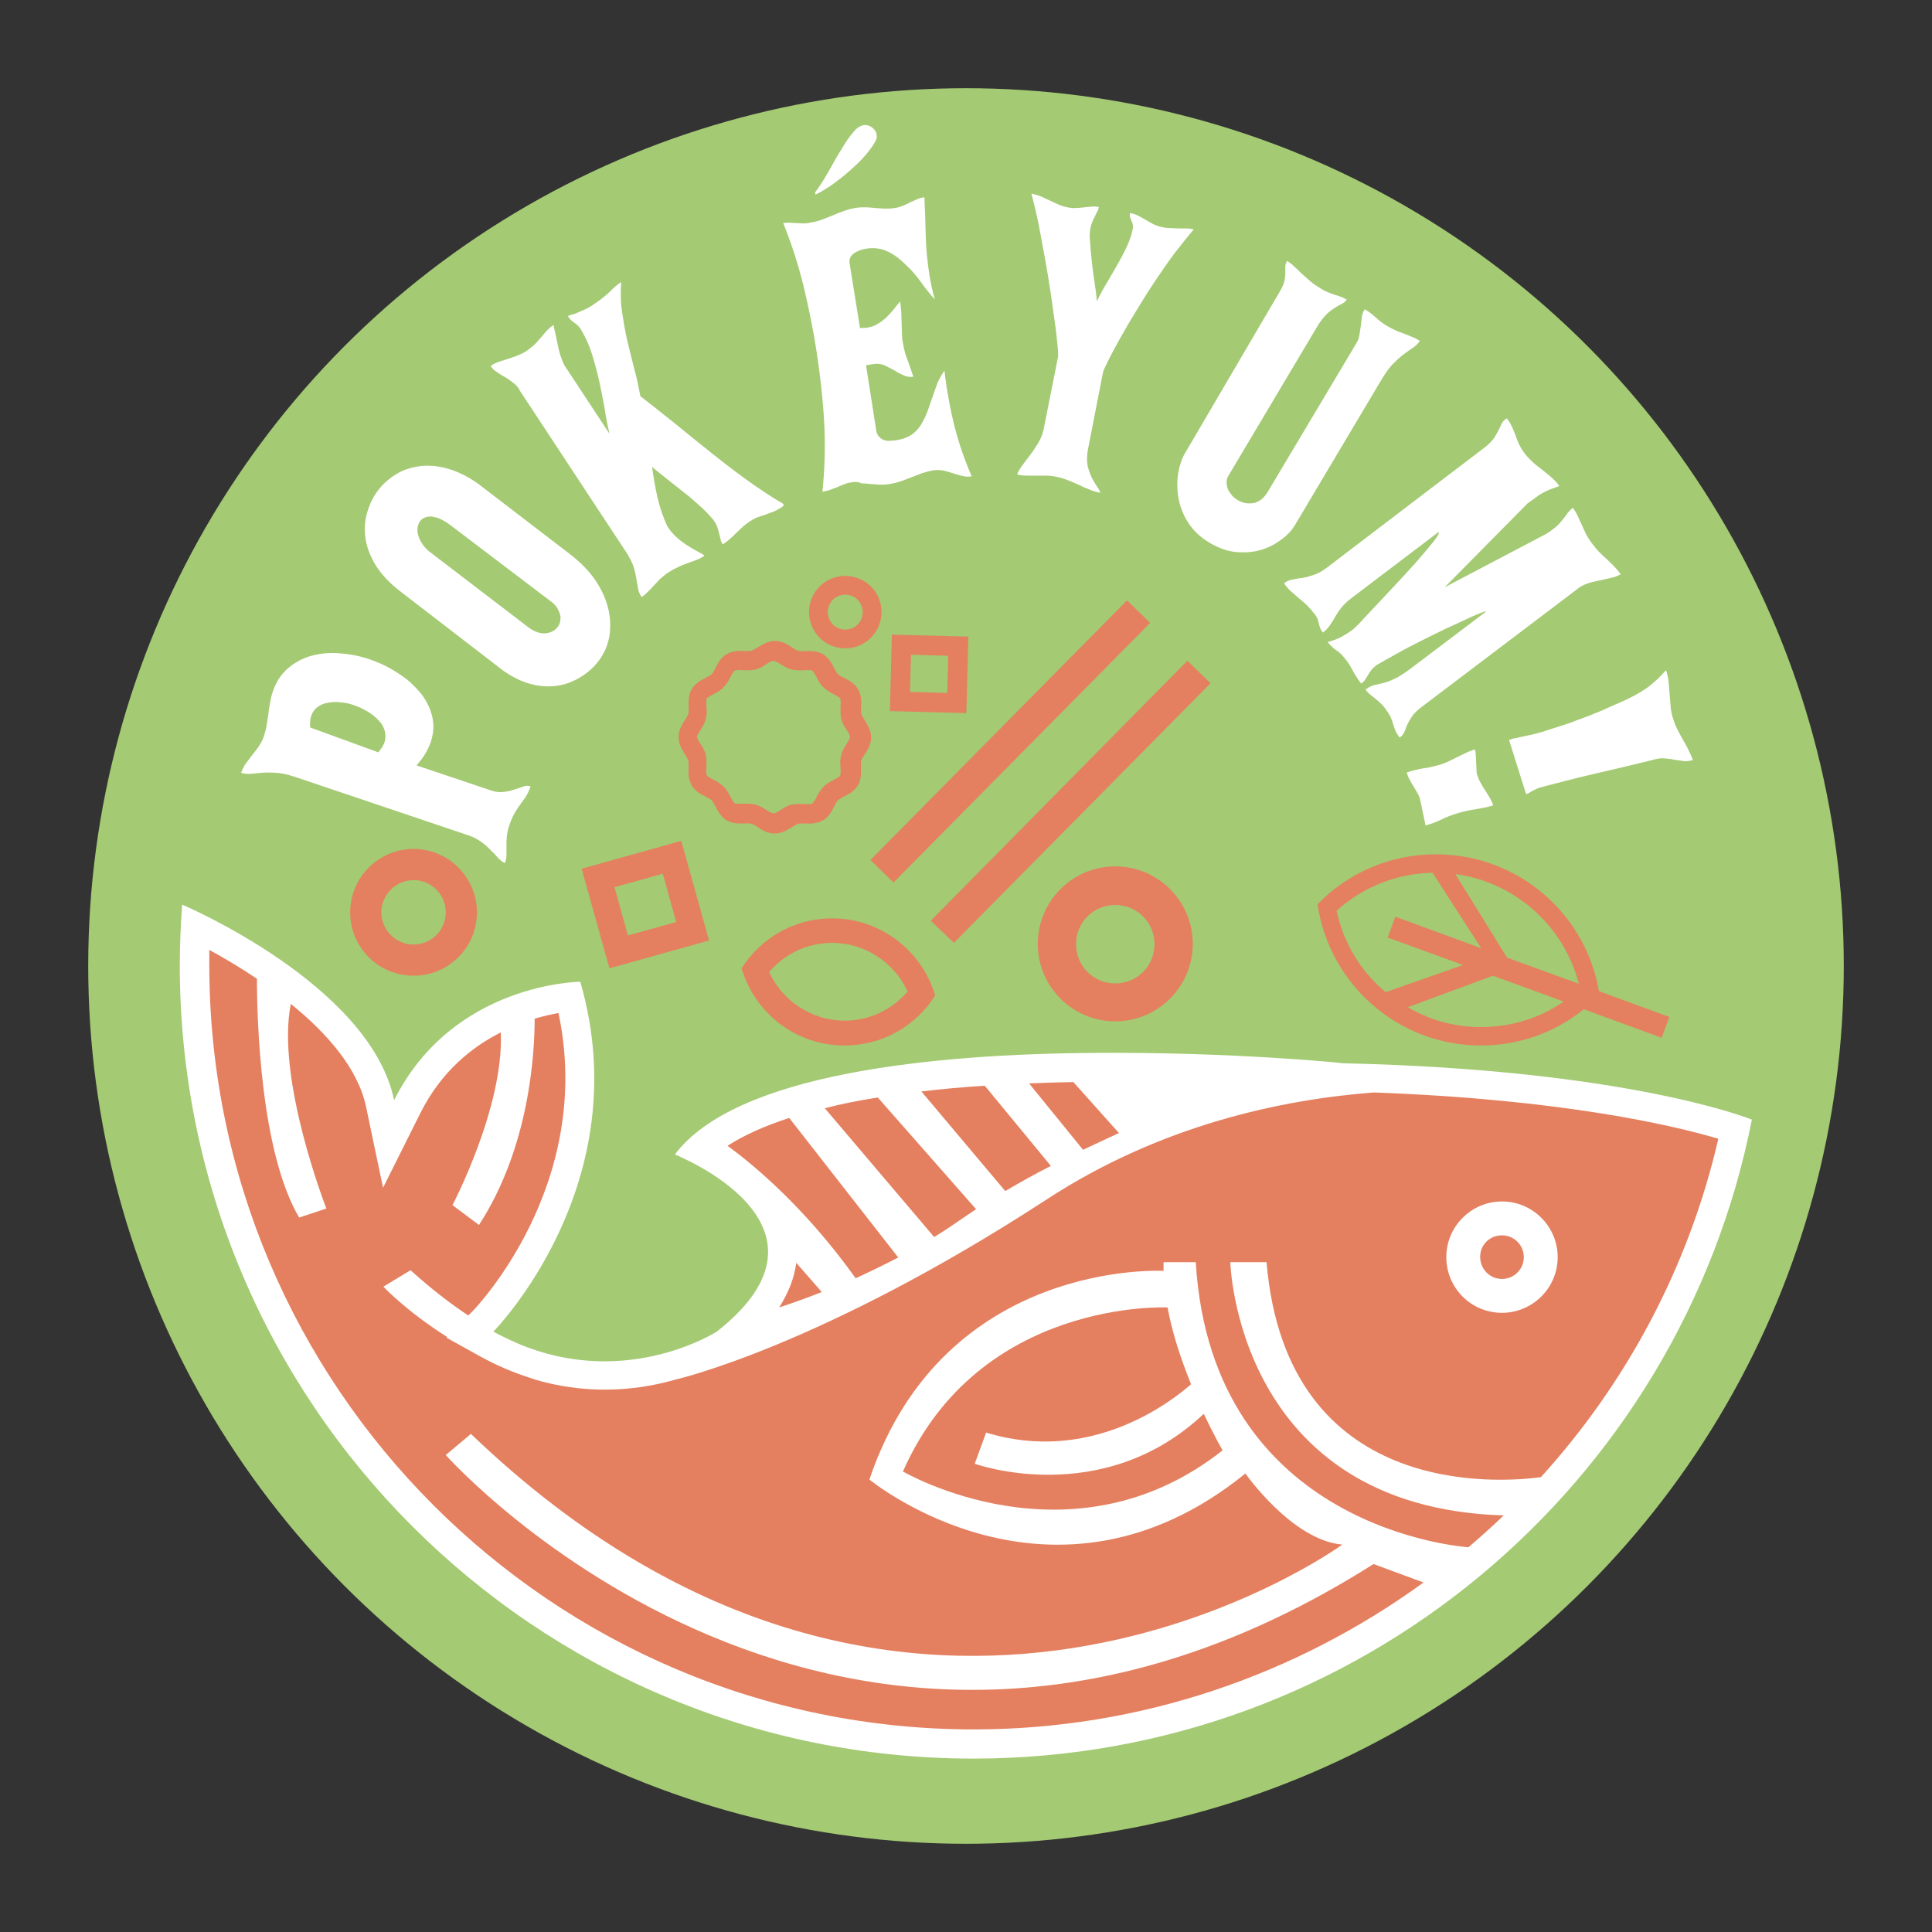
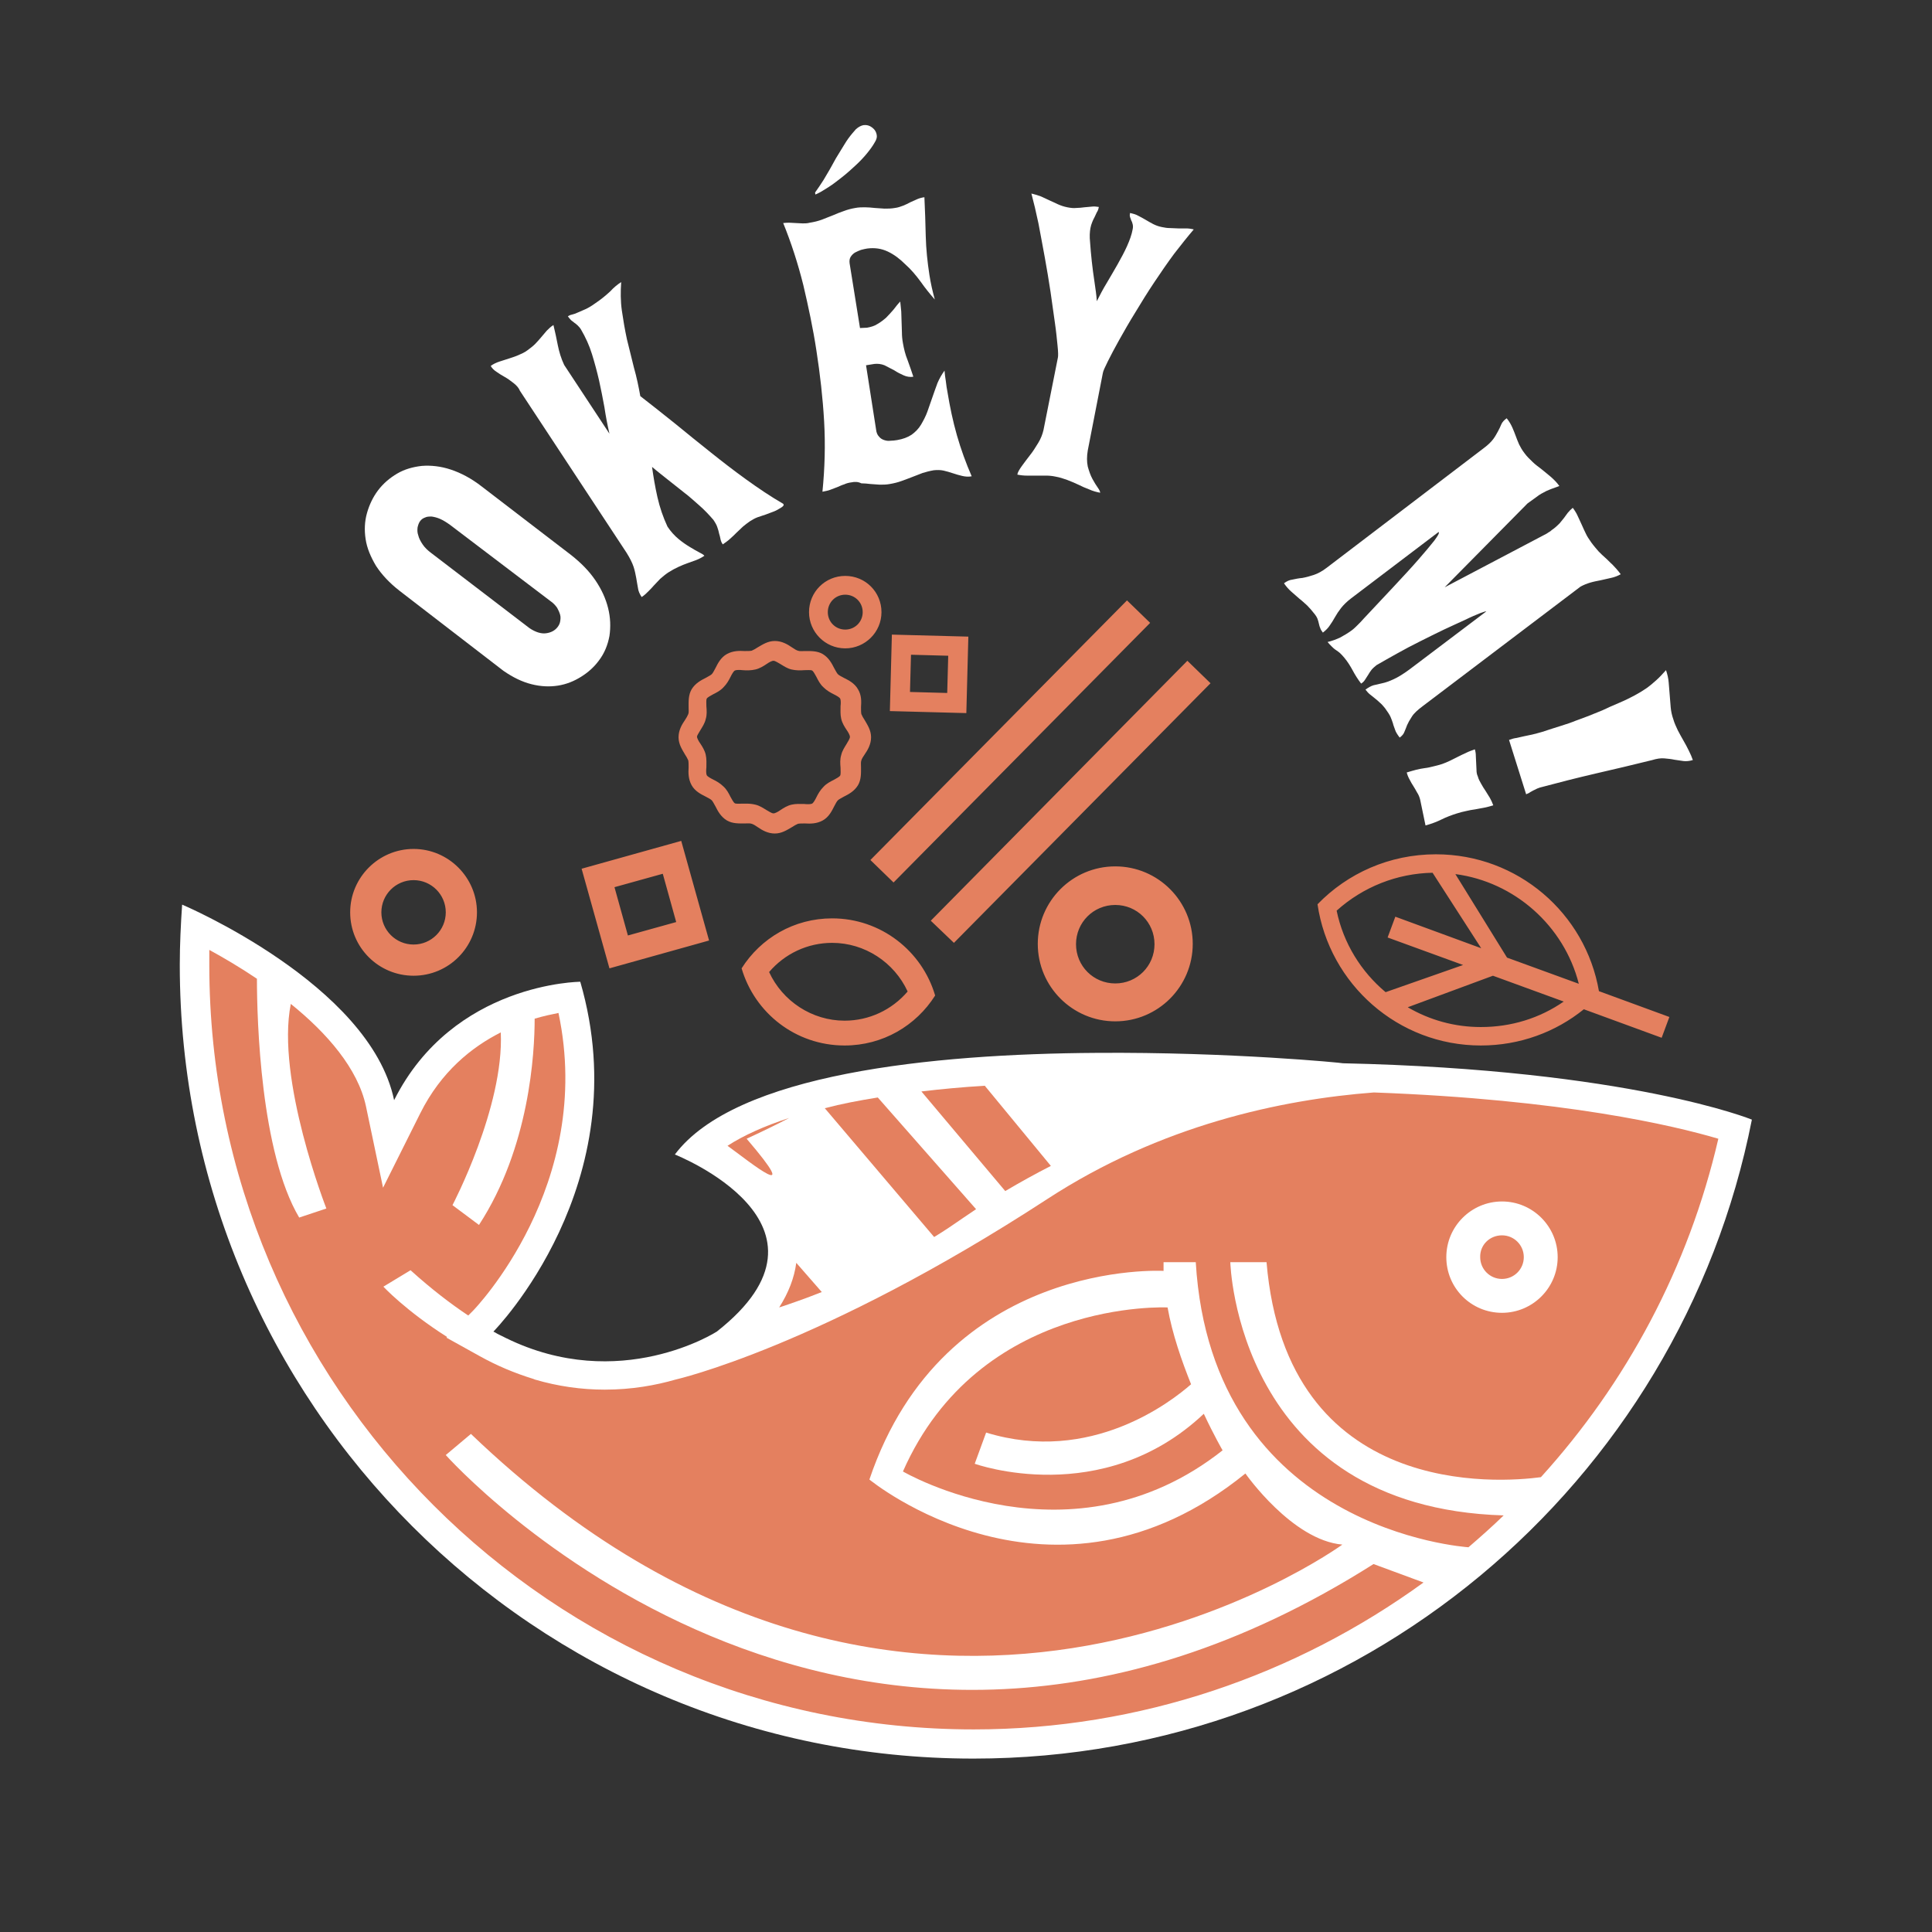
<svg xmlns="http://www.w3.org/2000/svg" version="1.1" id="Layer_1" x="0px" y="0px" viewBox="0 0 576 576" style="enable-background:new 0 0 576 576;" xml:space="preserve">
  <rect x="0" y="0" width="576" height="576" fill="#333333" stroke="none" />
  <style type="text/css">
	.st0{fill:#A4CA73;}
	.st1{fill:#FFFFFF;}
	.st2{fill:#E4805F;}
</style>
  <g>
-     <circle class="st0" cx="288" cy="288" r="261.7" />
    <g>
      <path class="st1" d="M326.9,313.9L326.9,313.9L326.9,313.9c-49,0.3-107.6,6.2-125.7,30.3c0,0,53.1,20.9,12.5,52.8    c0,0-28.9,18.6-62.9,1.9c-0.4-0.2-0.8-0.4-1.2-0.6c-0.6-0.3-1.3-0.6-1.9-1c-0.2-0.1-0.4-0.2-0.6-0.3c0.2-0.2,43.4-44.1,25.9-104.3    c0,0-37.9,0.2-55.5,35.3c-7.2-34.6-63.2-58.3-63.2-58.3c-0.4,5.9-0.7,11.9-0.7,18c0,130.7,105.9,236.6,236.6,236.6    c114.9,0,210.7-81.9,232.1-190.5c0,0-36.4-14.9-121.9-16.8C400.4,316.9,366.8,313.6,326.9,313.9z" />
-       <path class="st2" d="M320,322.6l13.6,15.2c-3.5,1.6-7.1,3.3-10.7,5L306.8,323C311,322.8,315.4,322.7,320,322.6z" />
      <path class="st2" d="M293.6,323.7l19.7,23.9c-4.7,2.4-9.2,4.9-13.6,7.5l-25-29.7C280.6,324.7,286.9,324.1,293.6,323.7z" />
      <path class="st2" d="M261.7,327.2l29.3,33.3c-1.2,0.8-2.5,1.7-3.7,2.5c-2.9,2-5.8,4-8.8,5.8l-32.6-38.4    C250.8,329.1,256.1,328.1,261.7,327.2z" />
-       <path class="st2" d="M216.9,341.6c4.8-3.1,11-5.9,18.4-8.3l32.5,41.6c-4.4,2.3-8.6,4.3-12.7,6.2    C239.7,359.5,223.9,346.7,216.9,341.6z" />
+       <path class="st2" d="M216.9,341.6c4.8-3.1,11-5.9,18.4-8.3c-4.4,2.3-8.6,4.3-12.7,6.2    C239.7,359.5,223.9,346.7,216.9,341.6z" />
      <path class="st2" d="M245,385.2c-5,2-9.4,3.5-12.7,4.6c2.8-4.4,4.5-8.8,5.1-13.3L245,385.2z" />
      <path class="st2" d="M512.3,339.5c-8.9,38.5-27.5,72.9-52.9,100.9c-12,1.6-75.8,6.9-81.8-64.1h-10.8c0,0,1.8,73.1,81.5,75.5    c-3.4,3.3-6.9,6.4-10.5,9.5c-0.8-0.1-76.5-5-81.3-85h-9.6v2.6c0,0-65.4-3.8-87.7,62.2c0,0,54.5,44.9,112.1-1.8    c0,0,13.9,19.9,28.9,21.2c0,0-128.1,93.3-259.8-33l-7.5,6.3c0,0,118.1,132.9,276.6,32.5l14.9,5.5c-38,27.6-84.5,43.8-134.1,43.8    c-125.7,0-227.9-102.3-227.9-227.9c0-1.5,0-3,0-4.5c4.4,2.4,9.3,5.3,14.2,8.6c0,12.4,1.1,51.8,12.6,71.2l8.1-2.7    c0,0-15.1-38.6-10.6-61c10.8,8.7,20,19.3,22.4,30.5l5.1,24.3l11.1-22.2c6.2-12.4,15.3-19.7,24-24.1c1,22.2-14.4,51.5-14.4,51.5    l7.9,5.9c15.1-23.2,16.6-51.3,16.6-61.5c2.7-0.8,5.1-1.3,7.1-1.7c10.9,51.3-25.1,88.4-25.5,88.8l-1.4,1.4    c-5.1-3.4-10.9-7.8-17.2-13.5l-8.1,4.9c0,0,6.7,7.2,19,15l-0.2,0.2l9.9,5.5c5.2,2.9,10.5,5.1,16,6.8c0.2,0.1,0.3,0.1,0.5,0.2l0,0    c6.8,2,13.8,3,20.8,3c8.1,0,15.2-1.3,21.1-3l0,0c0,0,43.1-9.7,110.8-53.8c33.9-22.1,69.9-29.7,97.4-31.8    C466.4,327.8,499.1,335.6,512.3,339.5z" />
      <path class="st2" d="M358.9,421.5c3.1,6.6,5.6,10.9,5.6,10.9c-45.2,35.7-95.3,6.3-95.3,6.3c22.8-51.7,78.9-48.9,78.9-48.9    c1.4,7.9,4.2,15.9,7,22.9c-5.8,5.1-29.9,24-61.1,14.4l-3.4,9.3C290.6,436.4,328.6,450.1,358.9,421.5z" />
      <path class="st1" d="M447.8,391.4c9.1,0,16.6-7.4,16.6-16.6c0-9.1-7.4-16.6-16.6-16.6c-9.1,0-16.6,7.4-16.6,16.6    C431.2,384,438.6,391.4,447.8,391.4z M447.8,368.3c3.6,0,6.5,2.9,6.5,6.5c0,3.6-2.9,6.5-6.5,6.5c-3.6,0-6.5-2.9-6.5-6.5    C441.2,371.2,444.1,368.3,447.8,368.3z" />
    </g>
    <g>
-       <path class="st1" d="M87.9,231.6c-2.1-0.7-4-1.1-5.6-1.2c-1.6-0.1-3-0.1-4.3,0c-1.2,0.1-2.4,0.2-3.3,0.3c-1,0.1-1.9,0-2.8-0.3    c0.3-1,0.8-1.9,1.4-2.8c0.6-0.8,1.3-1.7,1.9-2.5c0.7-0.8,1.3-1.7,1.9-2.5c0.6-0.9,1.1-1.8,1.5-2.9c0.4-1.2,0.7-2.3,0.9-3.5    c0.2-1.1,0.3-2.2,0.5-3.3c0.1-1.1,0.3-2.2,0.5-3.3c0.2-1.1,0.4-2.2,0.8-3.3c1-3,2.5-5.3,4.6-7.1c2-1.7,4.4-3,7-3.7    c2.6-0.7,5.5-1,8.5-0.7c3,0.2,6,0.8,8.9,1.8c2,0.7,3.9,1.5,5.7,2.5c1.8,1,3.5,2.1,5.1,3.3c1.5,1.2,2.9,2.6,4.1,4    c1.2,1.4,2.1,3,2.8,4.6c0.7,1.6,1.1,3.3,1.2,5c0.1,1.7-0.2,3.5-0.8,5.3c-0.4,1.1-0.9,2.2-1.6,3.4c-0.7,1.2-1.6,2.3-2.6,3.5l22,7.4    c1.4,0.5,2.7,0.7,3.9,0.5c1.2-0.1,2.3-0.4,3.2-0.7c1-0.3,1.9-0.6,2.7-0.9c0.8-0.3,1.5-0.3,2.2,0c-0.4,1-0.8,2-1.3,2.8    c-0.5,0.8-1.1,1.6-1.7,2.4c-0.6,0.8-1.2,1.7-1.8,2.8c-0.6,1-1.1,2.2-1.6,3.7c-0.4,1.1-0.6,2.2-0.7,3.2c-0.1,1-0.1,2-0.1,2.9    c0,0.9,0,1.8,0,2.6c0,0.8-0.2,1.7-0.4,2.4c-0.7-0.2-1.3-0.7-2-1.4c-0.6-0.7-1.3-1.5-2.2-2.3c-0.8-0.9-1.7-1.7-2.8-2.5    c-1.1-0.8-2.3-1.5-3.8-2L87.9,231.6z M112.8,224.3c0.4-0.5,0.7-1,1.1-1.5c0.3-0.5,0.5-0.9,0.7-1.4c0.4-1.2,0.4-2.4,0.1-3.5    c-0.3-1.1-0.9-2.2-1.8-3.1c-0.9-1-1.9-1.8-3.2-2.6c-1.3-0.8-2.6-1.4-4-1.9c-1.4-0.5-2.7-0.8-4.1-0.9c-1.4-0.2-2.6-0.1-3.8,0.1    c-1.2,0.2-2.2,0.6-3.1,1.3c-0.9,0.6-1.5,1.5-1.9,2.6c-0.2,0.5-0.3,1-0.3,1.6c-0.1,0.6-0.1,1.2,0,1.9L112.8,224.3z" />
      <path class="st1" d="M119.2,176.2c-3.1-2.4-5.4-4.9-7.1-7.5c-1.6-2.7-2.7-5.3-3.1-8c-0.4-2.6-0.3-5.2,0.4-7.7    c0.7-2.5,1.8-4.8,3.3-6.8c1.6-2.1,3.5-3.7,5.7-5c2.2-1.3,4.7-2,7.4-2.3c2.7-0.2,5.6,0.1,8.6,1.1c3,1,6.1,2.6,9.3,5.1l26.6,20.4    c2.9,2.3,5.3,4.7,7.2,7.5s3.1,5.5,3.8,8.3c0.7,2.8,0.8,5.6,0.4,8.3c-0.5,2.7-1.5,5.2-3.2,7.4c-1.4,1.9-3.2,3.5-5.3,4.8    c-2.1,1.3-4.3,2.2-6.8,2.6c-2.5,0.4-5.1,0.3-7.9-0.4c-2.8-0.7-5.5-2-8.4-4L119.2,176.2z M134.2,156.5c-1.1-0.8-2.1-1.4-3-1.8    c-0.9-0.4-1.8-0.6-2.5-0.7c-0.8,0-1.4,0-2,0.3c-0.6,0.2-1.1,0.6-1.4,1c-0.4,0.5-0.6,1.1-0.8,1.9c-0.1,0.8-0.1,1.6,0.2,2.4    c0.2,0.9,0.7,1.8,1.3,2.7c0.6,0.9,1.5,1.8,2.6,2.6l29.3,22.4c1.8,1.2,3.5,1.7,4.9,1.5c1.5-0.2,2.6-0.8,3.4-1.8    c0.4-0.5,0.7-1.1,0.8-1.7s0.2-1.3,0-2c-0.2-0.7-0.5-1.4-0.9-2.1c-0.5-0.7-1.1-1.4-2-2L134.2,156.5z" />
      <path class="st1" d="M153.1,114.2c-0.9-0.7-1.7-1.3-2.6-1.8c-0.9-0.5-1.7-1-2.4-1.5c-0.8-0.5-1.4-1.1-1.8-1.8    c0.8-0.6,1.7-1,2.6-1.3c0.9-0.3,1.8-0.6,2.8-0.9c0.9-0.3,1.9-0.6,2.8-1c0.9-0.4,1.9-0.8,2.8-1.5c0.8-0.6,1.6-1.2,2.2-1.8    s1.2-1.3,1.8-2c0.6-0.7,1.1-1.3,1.7-2c0.6-0.6,1.2-1.2,2-1.7c0.5,2,0.9,4,1.3,6c0.4,2,1,4,1.9,5.9l13.5,20.5    c-0.6-2.6-1.1-5.2-1.5-7.9c-0.5-2.7-1-5.3-1.6-8c-0.6-2.6-1.3-5.2-2.1-7.8c-0.8-2.6-1.9-5-3.3-7.4c-0.3-0.5-0.7-0.9-1-1.2    c-0.3-0.3-0.7-0.6-1-0.8c-0.3-0.3-0.7-0.5-1-0.8c-0.3-0.3-0.6-0.7-0.9-1.1c0.3-0.2,0.7-0.4,1.2-0.5c0.5-0.1,1-0.3,1.7-0.6    c0.7-0.3,1.4-0.6,2.3-1c0.9-0.4,1.9-1,3-1.8c1.8-1.2,3.2-2.4,4.4-3.5c1.1-1.2,2.2-2.1,3.3-2.8c-0.2,2.8-0.2,5.7,0.2,8.5    c0.4,2.8,0.9,5.7,1.5,8.5c0.7,2.8,1.4,5.7,2.1,8.5c0.8,2.8,1.4,5.7,1.9,8.5c3.5,2.7,7,5.5,10.5,8.3c3.4,2.8,6.9,5.6,10.4,8.4    c3.5,2.8,7,5.5,10.6,8.1c3.6,2.6,7.3,5.1,11.1,7.3c0.2,0.3,0.2,0.5,0,0.6c-0.1,0.2-0.3,0.3-0.4,0.4c-0.8,0.5-1.6,1-2.4,1.3    c-0.8,0.3-1.6,0.6-2.4,0.9c-0.8,0.3-1.6,0.5-2.4,0.8c-0.8,0.3-1.5,0.7-2.3,1.2c-0.7,0.5-1.4,1-2.1,1.6c-0.6,0.6-1.3,1.2-1.9,1.8    c-0.6,0.6-1.2,1.2-1.9,1.8c-0.6,0.6-1.4,1.1-2.2,1.7c-0.4-0.5-0.6-1.1-0.7-1.6s-0.2-1-0.4-1.6c-0.1-0.6-0.3-1.2-0.5-1.8    c-0.2-0.7-0.6-1.4-1.2-2.3c-1.3-1.5-2.7-3-4.2-4.3c-1.5-1.3-3-2.7-4.6-3.9c-1.6-1.3-3.2-2.5-4.8-3.8s-3.2-2.5-4.7-3.8    c0.4,2.9,0.9,5.9,1.6,9c0.7,3.1,1.7,6,3,8.8c1,1.5,2.1,2.7,3.3,3.7c1.2,1,2.4,1.8,3.4,2.4s2,1.2,2.8,1.6c0.8,0.4,1.3,0.7,1.5,1    c-0.9,0.6-1.7,1-2.5,1.3c-0.8,0.3-1.6,0.6-2.5,0.9c-0.9,0.3-1.8,0.7-2.7,1.1c-0.9,0.4-2,1-3.1,1.7c-0.9,0.6-1.7,1.3-2.4,1.9    c-0.6,0.6-1.2,1.3-1.8,1.9c-0.5,0.6-1.1,1.2-1.7,1.8c-0.6,0.6-1.2,1.2-2,1.7c-0.6-0.9-1-1.8-1.1-2.7c-0.2-0.9-0.3-1.9-0.5-2.9    c-0.2-1-0.4-2.2-0.8-3.4c-0.4-1.2-1.1-2.6-2.1-4.2l-31.8-48.3C154.7,115.7,154,114.9,153.1,114.2z" />
      <path class="st1" d="M253.9,143.8c-0.8,0.1-1.6,0.3-2.2,0.6c-0.7,0.2-1.3,0.5-2,0.8c-0.7,0.3-1.4,0.5-2.1,0.8    c-0.7,0.3-1.5,0.4-2.4,0.6c0.7-7,0.9-14,0.5-21c-0.4-7-1.2-14-2.3-21.1c-1-6.6-2.4-13.1-3.9-19.5c-1.6-6.4-3.6-12.6-6-18.5    c0.7-0.1,1.3-0.1,1.9-0.1s1.3,0.1,1.9,0.1c0.6,0,1.3,0.1,2,0.1c0.7,0,1.4,0,2.1-0.2c1.3-0.2,2.5-0.5,3.6-0.9    c1.1-0.4,2.2-0.9,3.3-1.3c1.1-0.5,2.2-0.9,3.3-1.3c1.1-0.4,2.2-0.7,3.4-0.9c1-0.2,2-0.2,2.9-0.2c0.9,0,1.9,0.1,2.9,0.2    s1.9,0.1,2.9,0.2c1,0,2,0,3.1-0.2c0.9-0.1,1.7-0.4,2.5-0.7c0.7-0.3,1.4-0.6,2.1-1c0.7-0.3,1.3-0.6,2-0.9s1.4-0.5,2.2-0.6    c0.2,3.9,0.3,7.7,0.4,11.6c0.1,3.9,0.5,7.7,1.1,11.6c0.2,1.2,0.4,2.4,0.7,3.7c0.3,1.3,0.6,2.5,0.9,3.6c-1.4-1.6-2.8-3.3-4.2-5.3    c-1.4-1.9-2.9-3.7-4.6-5.2c-1.6-1.6-3.3-2.9-5.2-3.8c-1.9-0.9-3.9-1.2-6.2-0.9c-0.5,0.1-1.1,0.2-1.8,0.4c-0.6,0.2-1.2,0.5-1.8,0.8    c-0.5,0.3-1,0.8-1.3,1.3c-0.3,0.5-0.4,1.1-0.3,1.9l3.1,19.3l2.1-0.1c1.1-0.2,2.2-0.5,3.1-1.1c0.9-0.5,1.8-1.2,2.6-1.9    c0.8-0.8,1.5-1.6,2.2-2.4c0.7-0.9,1.3-1.7,2-2.4c0.1,0.9,0.2,1.9,0.3,3c0,1,0.1,2.1,0.1,3.1c0,1,0.1,2.1,0.1,3.1    c0,1.1,0.1,2.1,0.3,3.2c0.3,1.7,0.7,3.4,1.4,5.1c0.6,1.7,1.2,3.3,1.7,4.9c-1,0.2-2,0-2.9-0.4c-0.9-0.4-1.9-0.9-2.8-1.5    c-1-0.5-1.9-1-2.9-1.5c-1-0.4-2-0.5-3-0.4l-2.5,0.4l3,19.2c0.1,0.9,0.4,1.6,0.9,2.1c0.4,0.5,0.9,0.8,1.5,1    c0.6,0.2,1.2,0.3,1.9,0.2c0.7,0,1.3-0.1,2-0.2c1.7-0.3,3.1-0.8,4.3-1.6c1.1-0.8,2.1-1.8,2.8-3c0.7-1.2,1.4-2.5,1.9-3.9    c0.5-1.4,1-2.8,1.5-4.3c0.5-1.4,1-2.9,1.5-4.2c0.6-1.4,1.3-2.6,2.1-3.7c0.1,1.1,0.2,2.1,0.4,3.2c0.1,1.1,0.3,2.2,0.5,3.3    c0.7,4.3,1.6,8.6,2.8,12.8c1.2,4.2,2.7,8.3,4.4,12.2c-1,0.2-1.9,0.1-2.8-0.1c-0.9-0.2-1.9-0.5-2.8-0.8c-0.9-0.3-1.9-0.6-2.8-0.8    c-0.9-0.2-1.9-0.2-2.9-0.1c-1.2,0.2-2.3,0.5-3.3,0.8c-1,0.4-2.1,0.8-3.1,1.2c-1,0.4-2.1,0.8-3.2,1.2c-1.1,0.4-2.3,0.7-3.5,0.9    c-1,0.2-2.1,0.2-3,0.2c-1-0.1-1.9-0.1-2.8-0.2c-0.9-0.1-1.8-0.2-2.7-0.2C255.8,143.6,254.8,143.6,253.9,143.8z M257.5,37.3    c0.9-0.1,1.7,0.1,2.5,0.7c0.8,0.6,1.3,1.4,1.4,2.4c0.1,0.5-0.1,1.3-0.7,2.2c-0.5,0.9-1.3,2-2.2,3.1c-0.9,1.1-2,2.3-3.3,3.5    c-1.3,1.2-2.6,2.4-4,3.5c-1.4,1.1-2.8,2.2-4.2,3.1c-1.4,0.9-2.7,1.7-3.9,2.2l-0.1-0.6c0.8-1.1,1.6-2.3,2.5-3.7    c0.8-1.4,1.7-2.8,2.5-4.3s1.6-2.9,2.5-4.3s1.6-2.7,2.4-3.8c0.8-1.1,1.6-2,2.3-2.8C256,37.8,256.8,37.4,257.5,37.3z" />
      <path class="st1" d="M315.4,106.6c0.1-0.5,0.1-1.6-0.1-3.5c-0.2-1.9-0.4-4.2-0.8-6.9c-0.4-2.7-0.8-5.8-1.3-9.2    c-0.5-3.4-1.1-6.8-1.7-10.2c-0.6-3.5-1.3-6.8-1.9-10.2c-0.7-3.3-1.4-6.3-2.1-8.9c0.9,0.2,1.8,0.5,2.7,0.8c0.9,0.4,1.7,0.8,2.6,1.2    c0.9,0.4,1.7,0.8,2.6,1.2c0.9,0.4,1.8,0.7,2.8,0.9c1,0.2,1.9,0.3,2.7,0.2c0.8,0,1.6-0.1,2.4-0.2c0.8-0.1,1.5-0.1,2.2-0.2    c0.7-0.1,1.4,0,2.1,0.1c-0.1,0.6-0.3,1.2-0.6,1.6c-0.2,0.5-0.5,1-0.7,1.5c-0.3,0.5-0.5,1-0.7,1.5c-0.2,0.5-0.4,1.1-0.5,1.7    c-0.2,1.1-0.3,2.5-0.1,4.3c0.1,1.7,0.3,3.6,0.5,5.6c0.2,2,0.5,4,0.8,6.1c0.3,2.1,0.6,4,0.7,5.8c0.9-1.8,1.9-3.7,3-5.5    c1.1-1.9,2.2-3.7,3.2-5.5c1-1.8,2-3.6,2.8-5.4s1.4-3.4,1.7-5.1c0.1-0.5,0.1-1,0-1.4c-0.1-0.4-0.2-0.8-0.4-1.1    c-0.1-0.4-0.3-0.7-0.4-1.1c-0.1-0.4-0.1-0.7,0-1.2c0.9,0.2,1.7,0.4,2.4,0.8c0.8,0.4,1.5,0.8,2.2,1.2c0.7,0.4,1.5,0.9,2.3,1.3    c0.8,0.4,1.6,0.7,2.6,0.9c0.9,0.2,1.7,0.3,2.5,0.3c0.8,0,1.6,0.1,2.4,0.1c0.8,0,1.5,0,2.3,0c0.7,0,1.5,0.1,2.3,0.3    c-1.8,2.1-3.7,4.5-5.8,7.2c-2,2.7-4,5.6-6,8.6c-2,3-3.8,5.9-5.6,8.9c-1.8,2.9-3.4,5.7-4.8,8.2c-1.4,2.5-2.5,4.6-3.4,6.4    c-0.9,1.8-1.4,2.9-1.5,3.5l-4.5,23.1c-0.3,1.8-0.3,3.3,0,4.8c0.4,1.4,0.8,2.6,1.4,3.7c0.6,1.1,1.1,1.9,1.6,2.6    c0.5,0.7,0.7,1.2,0.7,1.5c-1.1-0.2-2.2-0.5-3.3-1c-1.1-0.4-2.2-0.9-3.2-1.4c-1.1-0.5-2.2-1-3.3-1.4c-1.1-0.4-2.3-0.8-3.5-1    c-0.9-0.2-1.9-0.3-2.8-0.3c-0.9,0-1.9,0-2.8,0c-0.9,0-1.9,0-2.9,0c-1,0-1.9-0.1-2.9-0.3c0.1-0.7,0.6-1.5,1.3-2.5    c0.7-1,1.5-2,2.4-3.2c0.9-1.1,1.7-2.4,2.5-3.7c0.8-1.3,1.3-2.6,1.6-3.9L315.4,106.6z" />
-       <path class="st1" d="M381.5,87c0.7-1.2,1.2-2.2,1.4-3.1s0.3-1.7,0.3-2.4c0-0.7,0-1.4,0-2c0-0.6,0.2-1.2,0.5-1.7    c0.7,0.4,1.4,0.9,2.1,1.6c0.7,0.6,1.4,1.3,2.2,2.1c0.8,0.7,1.7,1.5,2.6,2.3c0.9,0.8,2,1.5,3.3,2.3c0.8,0.5,1.5,0.8,2.2,1.1    c0.7,0.3,1.3,0.5,1.9,0.7c0.6,0.2,1.2,0.4,1.8,0.6c0.6,0.2,1.1,0.5,1.7,0.8c-0.3,0.5-0.7,0.9-1.3,1.2c-0.6,0.3-1.3,0.7-2.1,1.2    c-0.8,0.5-1.7,1.1-2.6,2s-1.8,2-2.7,3.5l-26.6,44.7c-0.4,0.6-0.5,1.3-0.5,2c0,0.7,0.2,1.4,0.4,2c0.3,0.6,0.7,1.2,1.2,1.8    c0.5,0.6,1.1,1,1.7,1.4c0.7,0.4,1.5,0.7,2.3,0.9c0.8,0.1,1.6,0.1,2.4,0c0.8-0.2,1.5-0.5,2.2-1c0.7-0.5,1.3-1.2,1.9-2.1l26.6-44.6    c0.5-0.8,0.8-1.6,0.9-2.5c0.1-0.9,0.3-1.7,0.4-2.6c0.1-0.9,0.2-1.7,0.3-2.6c0.1-0.9,0.4-1.7,0.9-2.4c1.2,0.7,2.2,1.5,3.2,2.4    s2.1,1.8,3.3,2.5c0.8,0.5,1.6,0.9,2.5,1.3c0.8,0.4,1.7,0.7,2.5,1c0.9,0.3,1.7,0.7,2.5,1c0.8,0.3,1.6,0.7,2.4,1.2    c-0.4,0.7-1.1,1.4-1.8,1.9c-0.8,0.5-1.7,1.2-2.7,1.9c-1,0.7-2.1,1.7-3.2,2.8c-1.2,1.1-2.3,2.7-3.5,4.6l-26,43.7    c-0.9,1.5-2.2,3-4,4.3c-1.7,1.3-3.7,2.4-6,3.1c-2.3,0.7-4.7,0.9-7.4,0.7c-2.7-0.2-5.4-1.2-8.1-2.8c-2.9-1.7-5-3.8-6.5-6.2    c-1.5-2.4-2.4-4.9-2.8-7.4c-0.4-2.5-0.4-5,0-7.3c0.4-2.3,1.1-4.3,2-5.8L381.5,87z" />
      <path class="st1" d="M442.5,133.5c1.2-0.9,2.1-1.8,2.7-2.6c0.6-0.8,1-1.6,1.4-2.3c0.4-0.7,0.7-1.4,1-2.1c0.3-0.7,0.9-1.3,1.6-1.8    c0.8,1,1.3,1.9,1.7,2.8c0.4,0.9,0.7,1.7,1,2.5c0.3,0.8,0.6,1.6,1,2.5c0.4,0.8,0.9,1.7,1.6,2.6c0.7,1,1.6,1.8,2.4,2.6    s1.8,1.5,2.7,2.2c0.9,0.7,1.8,1.5,2.8,2.3c0.9,0.8,1.8,1.7,2.5,2.7c-0.8,0.3-1.6,0.6-2.2,0.8c-0.6,0.2-1.2,0.5-1.7,0.7    c-0.5,0.3-1,0.5-1.5,0.8c-0.5,0.3-1,0.6-1.6,1.1l-0.7,0.5l-1.8,1.3l-24.7,25l30.4-16c0.4-0.3,0.8-0.5,1.1-0.7    c0.3-0.3,0.6-0.5,0.9-0.7c0.8-0.6,1.4-1.2,1.9-1.7c0.5-0.6,0.9-1.1,1.3-1.6c0.4-0.5,0.7-1,1.1-1.5c0.4-0.5,0.9-1,1.5-1.5    c0.6,0.8,1.1,1.6,1.5,2.5c0.4,0.9,0.8,1.7,1.2,2.6c0.4,0.9,0.8,1.8,1.2,2.6c0.4,0.9,1,1.7,1.6,2.6c0.8,1.1,1.6,2,2.2,2.7    c0.7,0.7,1.3,1.3,2,1.9c0.7,0.6,1.3,1.3,2.1,2c0.7,0.7,1.6,1.7,2.5,2.9c-0.9,0.5-1.9,0.9-2.9,1.1c-1,0.2-2.1,0.5-3.1,0.7    s-2.1,0.4-3.1,0.7c-1,0.3-2,0.7-2.9,1.2l-47,35.6c-1.6,1.2-2.7,2.2-3.3,3.2c-0.6,0.9-1.1,1.8-1.4,2.5s-0.5,1.4-0.8,2    c-0.2,0.6-0.7,1.2-1.4,1.7c-0.7-0.9-1.2-1.7-1.4-2.4c-0.2-0.6-0.5-1.3-0.6-1.8c-0.2-0.6-0.4-1.2-0.7-1.9c-0.3-0.7-0.9-1.6-1.7-2.7    c-0.5-0.6-1-1.2-1.5-1.6c-0.5-0.5-1-0.9-1.5-1.3c-0.5-0.4-1-0.8-1.5-1.2c-0.5-0.4-0.9-0.9-1.3-1.4c0.8-0.6,1.7-1.1,2.4-1.3    c0.8-0.2,1.7-0.4,2.6-0.6c1-0.2,2.1-0.6,3.4-1.2c1.3-0.6,2.8-1.5,4.7-2.9l22.9-17.3c-0.1-0.1-0.7,0.1-1.8,0.5    c-1.2,0.5-2.7,1.1-4.5,2c-1.8,0.8-3.9,1.8-6.3,2.9c-2.3,1.1-4.7,2.3-7.1,3.5c-2.4,1.2-4.7,2.4-7,3.7s-4.3,2.4-6,3.4    c-0.6,0.5-1.1,0.9-1.5,1.4c-0.4,0.5-0.7,1-1,1.5c-0.3,0.5-0.6,0.9-0.9,1.4c-0.3,0.5-0.7,0.9-1.2,1.2c-1-1.3-1.8-2.6-2.5-3.9    c-0.7-1.3-1.5-2.6-2.5-3.8c-0.4-0.5-0.8-0.9-1.2-1.3c-0.4-0.4-0.9-0.7-1.3-1c-0.5-0.3-0.9-0.7-1.3-1.1c-0.4-0.4-0.8-0.8-1.2-1.3    c1.3-0.3,2.6-0.8,3.7-1.3c1.1-0.6,2.3-1.3,3.4-2.1c0.7-0.5,1.3-1.1,1.9-1.7c0.6-0.6,1.2-1.2,1.8-1.9c3.2-3.4,6.2-6.6,9-9.6    c2.8-3,5.3-5.7,7.3-8c2-2.3,3.6-4.2,4.7-5.6c1.1-1.5,1.6-2.3,1.3-2.6l-26.1,19.8c-1.3,1-2.3,2-3,2.9c-0.7,0.9-1.3,1.8-1.8,2.7    c-0.5,0.9-1,1.7-1.5,2.4c-0.5,0.8-1.2,1.5-2.1,2.2c-0.4-0.5-0.7-1-0.8-1.4c-0.2-0.4-0.3-0.9-0.4-1.3c-0.1-0.4-0.2-0.9-0.4-1.4    c-0.2-0.5-0.5-1-1-1.6c-0.7-0.9-1.4-1.7-2.1-2.4c-0.8-0.7-1.5-1.4-2.3-2c-0.8-0.7-1.6-1.4-2.4-2.1c-0.8-0.7-1.5-1.5-2.2-2.5    c0.8-0.6,1.6-1,2.5-1.1c0.9-0.2,1.9-0.4,3-0.5c1.1-0.2,2.2-0.5,3.4-0.9c1.2-0.4,2.5-1.1,3.8-2.1L442.5,133.5z" />
      <path class="st1" d="M440.6,231.5c0.2,0.8,0.6,1.5,1,2.2c0.4,0.7,0.8,1.4,1.3,2.1c0.4,0.7,0.9,1.4,1.3,2.1c0.4,0.7,0.7,1.4,1,2.2    c-0.9,0.3-1.8,0.5-2.7,0.7c-0.9,0.2-1.8,0.3-2.7,0.5c-0.9,0.1-1.8,0.3-2.7,0.5c-0.9,0.2-1.8,0.4-2.7,0.7c-1.6,0.5-3.2,1.1-4.6,1.8    c-1.4,0.7-3,1.3-4.8,1.8l-1.6-7.7c-0.2-0.8-0.5-1.5-0.9-2.1c-0.4-0.7-0.7-1.3-1.1-1.9s-0.8-1.3-1.1-1.9c-0.4-0.7-0.7-1.4-0.9-2.2    c1-0.3,2-0.6,2.8-0.8c0.9-0.2,1.7-0.4,2.6-0.5c0.9-0.1,1.7-0.3,2.5-0.5c0.8-0.2,1.7-0.4,2.6-0.7c0.8-0.3,1.6-0.6,2.4-1    c0.8-0.4,1.6-0.8,2.4-1.2c0.8-0.4,1.6-0.8,2.5-1.2c0.8-0.4,1.7-0.7,2.5-1c0.2,0.6,0.3,1.3,0.3,2c0,0.7,0.1,1.4,0.1,2.1    c0,0.7,0.1,1.4,0.1,2.1C440.2,230.2,440.3,230.9,440.6,231.5z M449.9,220.6c0.8-0.3,1.5-0.5,2.3-0.6c0.7-0.2,1.5-0.3,2.2-0.5    c0.8-0.2,1.6-0.3,2.4-0.5c0.9-0.2,1.9-0.5,3-0.8c2.1-0.7,4-1.3,5.6-1.8c1.6-0.5,3.1-1,4.3-1.5c1.3-0.5,2.4-0.9,3.5-1.3    c1-0.4,2-0.8,3-1.2c1-0.4,2-0.8,3-1.3c1-0.5,2.1-0.9,3.4-1.5c1.9-0.8,3.5-1.6,4.8-2.3s2.6-1.5,3.6-2.2c1.1-0.8,2-1.6,2.9-2.4    c0.9-0.8,1.8-1.8,2.8-2.9c0.4,1.2,0.7,2.4,0.8,3.7c0.1,1.2,0.2,2.5,0.3,3.7c0.1,1.2,0.2,2.5,0.3,3.7c0.1,1.2,0.4,2.5,0.8,3.6    c0.3,1.1,0.8,2.1,1.3,3.2c0.6,1.1,1.1,2.1,1.7,3.1c0.6,1,1.1,2,1.6,3c0.5,1,0.9,1.9,1.2,2.8c-1,0.3-1.9,0.4-2.8,0.3    c-0.9-0.1-1.8-0.3-2.7-0.4c-0.9-0.2-1.9-0.3-3-0.4c-1.1-0.1-2.3,0.1-3.6,0.5c-5.6,1.4-11.2,2.7-16.8,4c-5.6,1.3-11.1,2.7-16.7,4.2    c-0.6,0.2-1.1,0.4-1.4,0.6c-0.4,0.2-0.7,0.3-1,0.5c-0.3,0.2-0.6,0.3-0.8,0.5c-0.3,0.1-0.6,0.3-0.9,0.4L449.9,220.6z" />
    </g>
    <path class="st2" d="M441.5,311.7c11.6,0,22.3-4,30.7-10.8l23.2,8.5l2.3-6.2l-21-7.7c-4-23.2-24.2-40.8-48.6-40.8   c-13.9,0-26.4,5.7-35.3,14.9C396.3,293.4,416.8,311.7,441.5,311.7z M441.5,306.2c-7.9,0-15.3-2.1-21.8-5.9l25.4-9.4l21.1,7.7   C459,303.6,450.5,306.2,441.5,306.2z M470.7,293.3l-21.4-7.8l-15.4-24.9C451.5,262.9,466.3,276,470.7,293.3z M427.1,260.2   l14.5,22.5l-25.6-9.4l-2.3,6.2l22.5,8.2l-23.1,8.1c-7.3-6.1-12.6-14.6-14.6-24.3C406.4,264.4,416.5,260.4,427.1,260.2z M104.4,272   c0,10.5,8.5,18.9,18.9,18.9c10.5,0,18.9-8.5,18.9-18.9s-8.5-18.9-18.9-18.9C112.9,253.1,104.4,261.6,104.4,272z M132.9,272   c0,5.3-4.3,9.6-9.6,9.6c-5.3,0-9.6-4.3-9.6-9.6c0-5.3,4.3-9.6,9.6-9.6C128.6,262.4,132.9,266.7,132.9,272z M332.5,258.3   c-12.8,0-23.1,10.4-23.1,23.1c0,12.8,10.4,23.1,23.1,23.1c12.8,0,23.1-10.4,23.1-23.1C355.6,268.7,345.3,258.3,332.5,258.3z    M332.5,293.2c-6.5,0-11.7-5.2-11.7-11.7s5.2-11.7,11.7-11.7c6.5,0,11.7,5.2,11.7,11.7S339,293.2,332.5,293.2z M173.4,259l8.3,29.7   l29.7-8.3l-8.3-29.7L173.4,259z M187.2,278.9l-4-14.4l14.4-4l4,14.4L187.2,278.9z M288.7,189.8l-22.8-0.6l-0.6,22.8l22.8,0.6   L288.7,189.8z M282.4,206.6l-11.1-0.3l0.3-11.1l11.1,0.3L282.4,206.6z M251.8,311.7c11.4,0,21.3-5.9,27-14.9   c-3.9-13.3-16.2-23-30.7-23c-11.4,0-21.3,5.9-27,14.9C225,302,237.2,311.7,251.8,311.7z M248.1,281.1c9.7,0,18.5,5.8,22.5,14.5   c-4.7,5.5-11.5,8.7-18.8,8.7c-9.7,0-18.5-5.8-22.5-14.5C234,284.3,240.8,281.1,248.1,281.1z M241.2,182.5c0,5.9,4.8,10.8,10.8,10.8   c5.9,0,10.8-4.8,10.8-10.8s-4.8-10.8-10.8-10.8C246,171.7,241.2,176.5,241.2,182.5z M257.2,182.5c0,2.9-2.3,5.2-5.2,5.2   c-2.9,0-5.2-2.3-5.2-5.2c0-2.9,2.3-5.2,5.2-5.2C254.9,177.3,257.2,179.6,257.2,182.5z M259.5,256.4L336,179l6.9,6.7l-76.5,77.4   L259.5,256.4z M277.5,274.5L354,197l6.9,6.7l-76.5,77.4L277.5,274.5z M204.2,214.7c-0.9,1.3-1.9,3-1.9,5.1c0,2.1,1.1,3.7,1.9,5.1   c0.4,0.6,0.8,1.3,1,1.8c0.1,0.5,0.1,1.3,0.1,2.1c-0.1,1.6-0.1,3.5,0.9,5.3c1,1.8,2.8,2.7,4.2,3.4c0.7,0.4,1.4,0.7,1.8,1.1   c0.3,0.3,0.7,1.1,1.1,1.8c0.7,1.4,1.6,3.1,3.4,4.2c1.7,1,3.7,0.9,5.3,0.9c0.8,0,1.6-0.1,2.1,0.1c0.4,0.1,1.1,0.5,1.8,1   c1.3,0.9,3,1.9,5.1,1.9c2.1,0,3.7-1.1,5.1-1.9c0.6-0.4,1.3-0.8,1.8-1c0.5-0.1,1.3-0.1,2.1-0.1c1.6,0.1,3.5,0.1,5.3-0.9   c1.8-1,2.7-2.8,3.4-4.2c0.4-0.7,0.7-1.4,1.1-1.8c0.3-0.3,1.1-0.7,1.8-1.1c1.4-0.7,3.1-1.6,4.2-3.4c1-1.7,0.9-3.7,0.9-5.3   c0-0.8-0.1-1.6,0.1-2.1c0.1-0.4,0.5-1.1,1-1.8c0.9-1.3,1.9-3,1.9-5.1c0-2.1-1.1-3.7-1.9-5.1c-0.4-0.6-0.8-1.3-1-1.8   c-0.1-0.5-0.1-1.3-0.1-2.1c0.1-1.6,0.2-3.5-0.9-5.3c-1-1.8-2.8-2.7-4.2-3.4c-0.7-0.4-1.4-0.7-1.8-1.1c-0.3-0.3-0.7-1.1-1.1-1.8   c-0.7-1.4-1.6-3.1-3.4-4.2c-1.7-1-3.7-0.9-5.3-0.9c-0.8,0-1.6,0.1-2.1-0.1c-0.4-0.1-1.1-0.5-1.8-1c-1.3-0.9-3-1.9-5.1-1.9   c-2.1,0-3.7,1.1-5.1,1.9c-0.6,0.4-1.3,0.8-1.8,1c-0.5,0.1-1.3,0.1-2.1,0.1c-1.6-0.1-3.5-0.1-5.3,0.9c-1.8,1-2.7,2.8-3.4,4.2   c-0.4,0.7-0.7,1.4-1.1,1.8c-0.3,0.3-1.1,0.7-1.8,1.1c-1.4,0.7-3.1,1.6-4.2,3.4c-1,1.7-0.9,3.7-0.9,5.3c0,0.8,0.1,1.6-0.1,2.1   C205,213.4,204.6,214.1,204.2,214.7z M208.8,217.7c0.6-1,1.3-2,1.6-3.3c0.4-1.3,0.3-2.6,0.2-3.8c0-0.8-0.1-1.9,0.1-2.3   c0.2-0.4,1.2-0.9,1.9-1.3c1-0.5,2.2-1.1,3.1-2.1c1-1,1.6-2.1,2.1-3.1c0.4-0.8,0.9-1.7,1.3-1.9c0.4-0.2,1.5-0.2,2.3-0.1   c1.2,0.1,2.5,0.1,3.8-0.2c1.3-0.3,2.4-1,3.3-1.6c0.7-0.5,1.6-1,2.1-1s1.4,0.6,2.1,1c1,0.6,2,1.3,3.3,1.6c1.3,0.3,2.6,0.3,3.8,0.2   c0.8,0,1.9-0.1,2.3,0.1c0.4,0.2,0.9,1.2,1.3,1.9c0.5,1,1.1,2.2,2.1,3.1c1,1,2.1,1.6,3.1,2.1c0.8,0.4,1.7,0.9,1.9,1.3   c0.2,0.4,0.2,1.5,0.1,2.2c0,1.2-0.1,2.5,0.2,3.8c0.3,1.3,1,2.4,1.6,3.3c0.5,0.7,1,1.6,1,2.1c0,0.5-0.6,1.4-1,2.1   c-0.6,1-1.3,2-1.6,3.3c-0.4,1.3-0.3,2.6-0.2,3.8c0,0.8,0.1,1.9-0.1,2.3c-0.2,0.4-1.2,0.9-1.9,1.3c-1,0.5-2.2,1.1-3.1,2.1   c-1,1-1.6,2.1-2.1,3.1c-0.4,0.8-0.9,1.7-1.3,1.9c-0.4,0.2-1.5,0.2-2.3,0.1c-1.2,0-2.5-0.1-3.8,0.2c-1.3,0.3-2.4,1-3.3,1.6   c-0.7,0.5-1.6,1-2.1,1c-0.5,0-1.4-0.6-2.1-1c-1-0.6-2-1.3-3.3-1.6c-0.8-0.2-1.7-0.3-2.5-0.3c-0.5,0-0.9,0-1.3,0   c-0.8,0-1.9,0.1-2.3-0.1c-0.4-0.2-0.9-1.2-1.3-1.9c-0.5-1-1.1-2.2-2.1-3.1c-1-1-2.1-1.6-3.1-2.1c-0.8-0.4-1.7-0.9-1.9-1.3   c-0.2-0.4-0.2-1.5-0.1-2.3c0-1.2,0.1-2.5-0.2-3.8c-0.3-1.3-1-2.4-1.6-3.3c-0.5-0.7-1-1.6-1-2.1   C207.8,219.3,208.4,218.4,208.8,217.7z" />
  </g>
</svg>